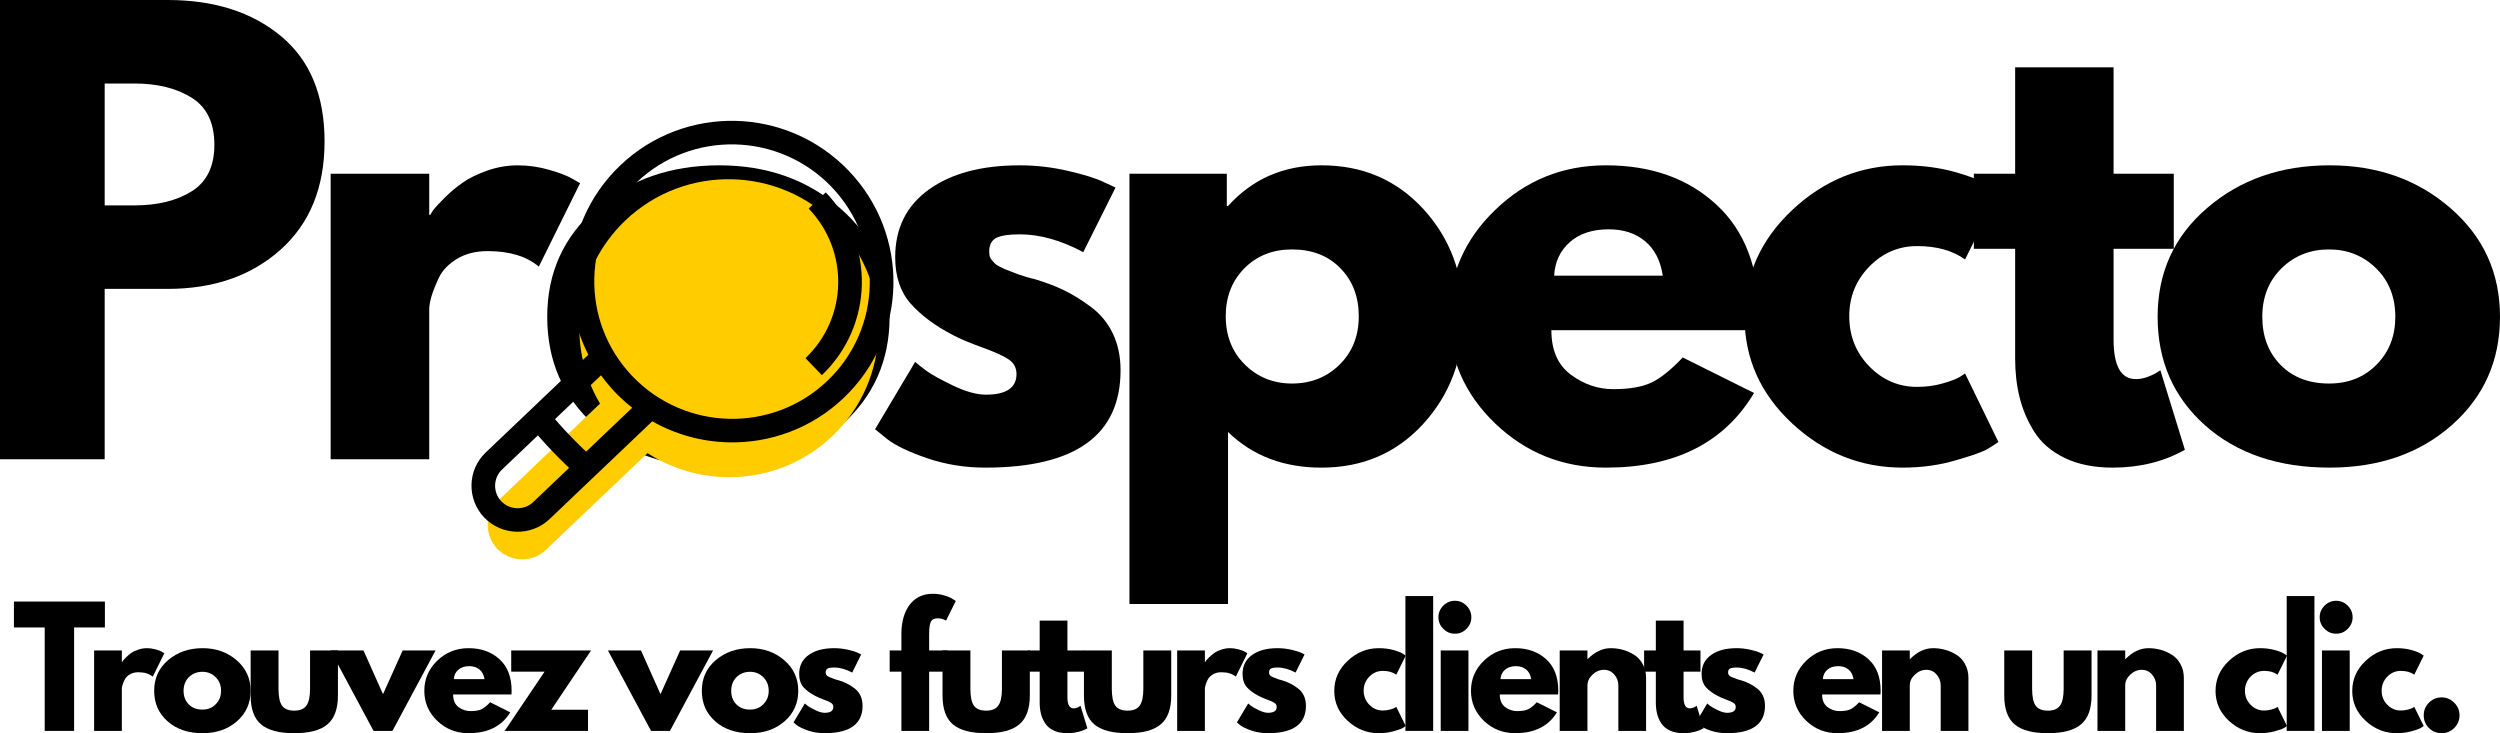
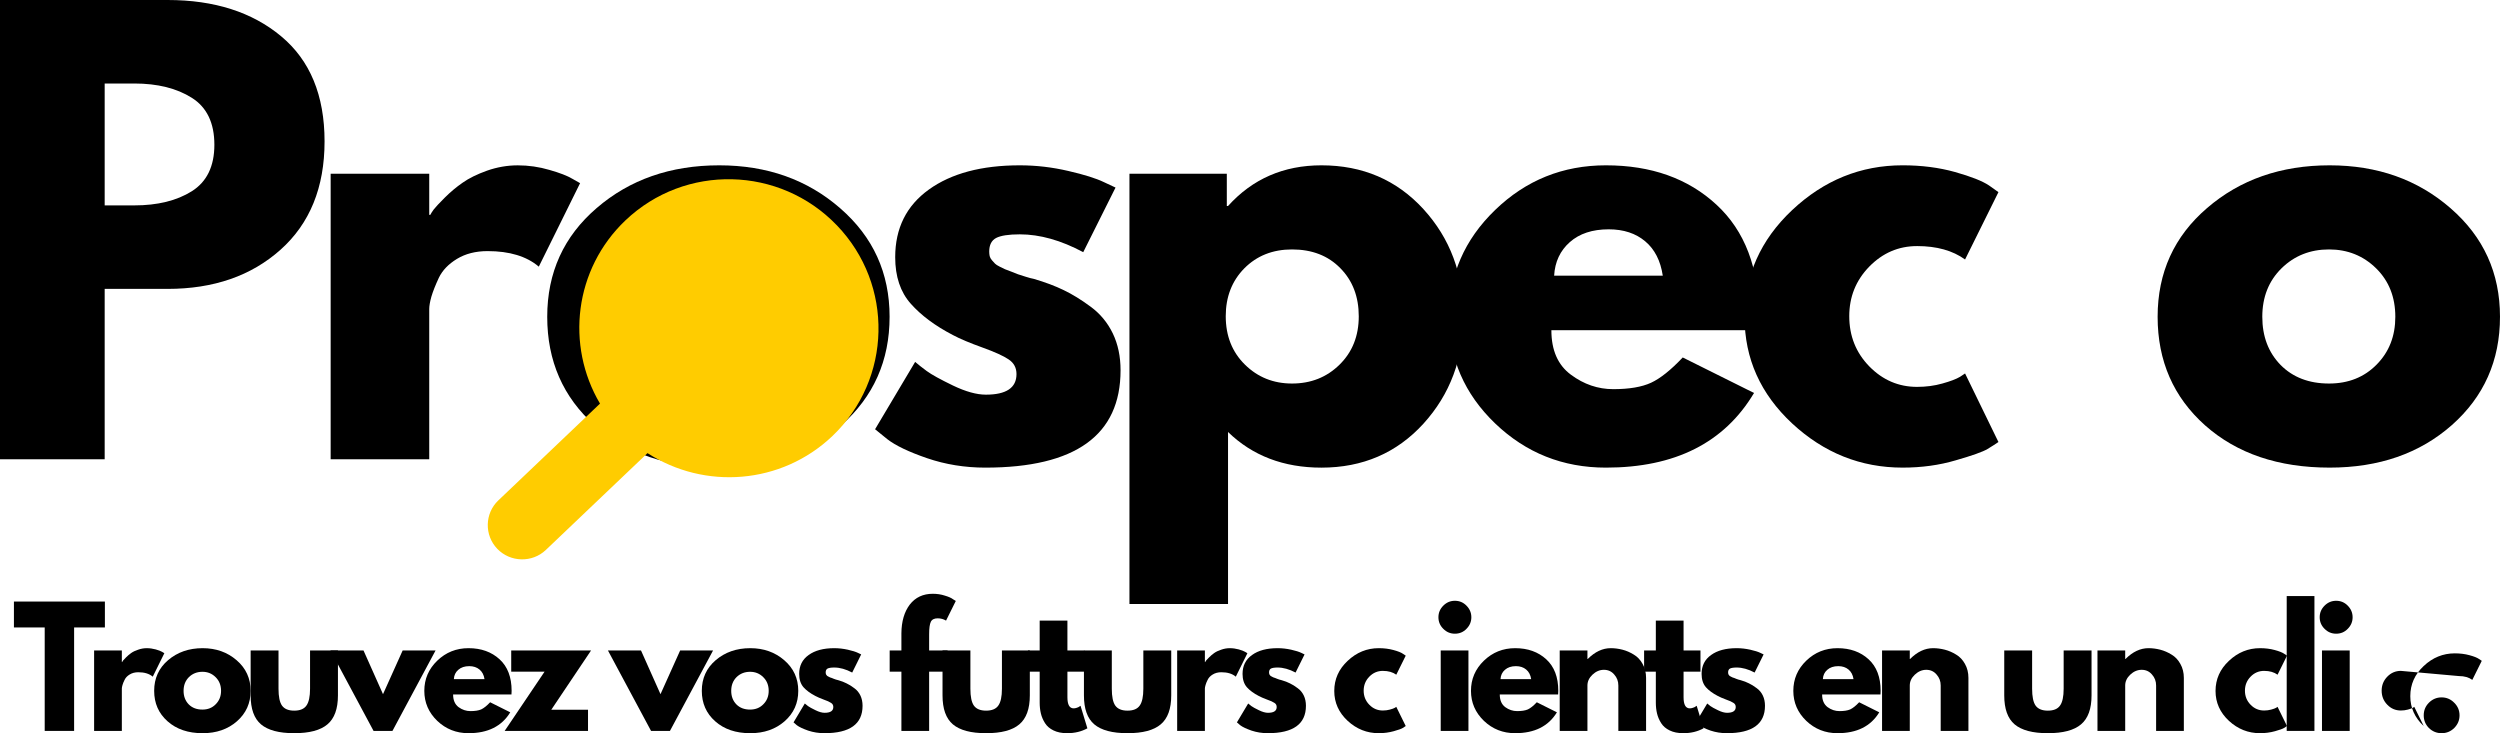
<svg xmlns="http://www.w3.org/2000/svg" xmlns:ns1="http://www.inkscape.org/namespaces/inkscape" xmlns:ns2="http://sodipodi.sourceforge.net/DTD/sodipodi-0.dtd" ns1:version="1.0 (4035a4fb49, 2020-05-01)" ns2:docname="Prospecto - B2B Extractor LOGO FULL.svg" id="svg331" version="1.2" preserveAspectRatio="xMidYMid meet" height="100.248" viewBox="0 0 256.362 75.186" zoomAndPan="magnify" width="341.816">
  <ns2:namedview ns1:current-layer="svg331" ns1:window-maximized="1" ns1:window-y="-8" ns1:window-x="-8" ns1:cy="60.392247" ns1:cx="157.65746" ns1:zoom="1.684" fit-margin-bottom="0" fit-margin-right="0" fit-margin-left="0" fit-margin-top="0" showgrid="false" id="namedview333" ns1:window-height="1009" ns1:window-width="1920" ns1:pageshadow="2" ns1:pageopacity="0" guidetolerance="10" gridtolerance="10" objecttolerance="10" borderopacity="1" bordercolor="#666666" pagecolor="#ffffff" />
  <defs id="defs26">
    <clipPath id="87709cb884">
      <path id="path2" d="m 119,160 h 41 v 40 h -41 z m 0,0" />
    </clipPath>
    <clipPath id="9d94e6c2ed">
      <path id="path5" d="m 127.328,149.605 38.687,9.133 -11.543,48.906 -38.688,-9.133 z m 0,0" />
    </clipPath>
    <clipPath id="300f7d6132">
      <path id="path8" d="m 127.328,149.605 38.687,9.133 -11.543,48.906 -38.688,-9.133 z m 0,0" />
    </clipPath>
    <clipPath id="c7704fa7a7">
      <path id="path11" d="m 127.328,149.605 38.687,9.133 -11.543,48.906 -38.688,-9.133 z m 0,0" />
    </clipPath>
    <clipPath id="de2e3e83c1">
      <path id="path14" d="m 117,154 h 44 v 43 h -44 z m 0,0" />
    </clipPath>
    <clipPath id="8ec109c6ff">
      <path id="path17" d="m 127.328,149.605 38.687,9.133 -11.543,48.906 -38.688,-9.133 z m 0,0" />
    </clipPath>
    <clipPath id="6db8264735">
      <path id="path20" d="m 127.328,149.605 38.687,9.133 -11.543,48.906 -38.688,-9.133 z m 0,0" />
    </clipPath>
    <clipPath id="db0d1a81d7">
      <path id="path23" d="m 127.328,149.605 38.687,9.133 -11.543,48.906 -38.688,-9.133 z m 0,0" />
    </clipPath>
  </defs>
  <g transform="translate(-69.257,-142.206)" id="e7835ddc42">
    <g id="g32" style="fill:#000000;fill-opacity:1">
      <g id="g30" transform="translate(65.835,189.3)">
        <path id="path28" d="m 3.422,-47.094 h 17.188 c 4.789,0 8.672,1.242 11.641,3.719 2.969,2.469 4.453,6.062 4.453,10.781 0,4.719 -1.508,8.422 -4.516,11.109 -3,2.68 -6.859,4.016 -11.578,4.016 H 14.156 V 0 H 3.422 Z m 10.734,21.062 h 3.031 c 2.395,0 4.363,-0.484 5.906,-1.453 1.539,-0.969 2.312,-2.555 2.312,-4.766 0,-2.238 -0.773,-3.844 -2.312,-4.812 -1.543,-0.977 -3.512,-1.469 -5.906,-1.469 h -3.031 z m 0,0" style="stroke:none" />
      </g>
    </g>
    <g id="g38" style="fill:#000000;fill-opacity:1">
      <g id="g36" transform="translate(99.742,189.3)">
        <path id="path34" d="M 3.422,0 V -29.281 H 13.531 v 4.219 h 0.109 c 0.07,-0.145 0.191,-0.332 0.359,-0.562 0.176,-0.227 0.551,-0.629 1.125,-1.203 0.57,-0.57 1.18,-1.082 1.828,-1.531 0.645,-0.457 1.477,-0.867 2.5,-1.234 1.031,-0.363 2.082,-0.547 3.156,-0.547 1.102,0 2.188,0.156 3.25,0.469 1.062,0.305 1.844,0.605 2.344,0.906 L 29,-28.312 24.766,-19.75 c -1.25,-1.062 -3,-1.594 -5.25,-1.594 -1.219,0 -2.266,0.266 -3.141,0.797 -0.875,0.531 -1.496,1.18 -1.859,1.938 -0.355,0.762 -0.609,1.406 -0.766,1.938 -0.148,0.531 -0.219,0.953 -0.219,1.266 V 0 Z m 0,0" style="stroke:none" />
      </g>
    </g>
    <g id="g44" style="fill:#000000;fill-opacity:1">
      <g id="g42" transform="translate(124.059,189.3)">
        <path id="path40" d="m 6.188,-3.469 c -3.25,-2.895 -4.875,-6.609 -4.875,-11.141 0,-4.531 1.691,-8.25 5.078,-11.156 3.383,-2.914 7.57,-4.375 12.562,-4.375 4.906,0 9.039,1.469 12.406,4.406 3.375,2.93 5.062,6.637 5.062,11.125 0,4.492 -1.648,8.195 -4.938,11.109 -3.293,2.906 -7.469,4.359 -12.531,4.359 -5.25,0 -9.508,-1.441 -12.766,-4.328 z m 7.828,-16.109 c -1.312,1.293 -1.969,2.949 -1.969,4.969 0,2.012 0.625,3.656 1.875,4.938 1.258,1.273 2.914,1.906 4.969,1.906 1.977,0 3.602,-0.645 4.875,-1.938 1.281,-1.289 1.922,-2.926 1.922,-4.906 0,-2.02 -0.656,-3.676 -1.969,-4.969 -1.312,-1.289 -2.922,-1.938 -4.828,-1.938 -1.938,0 -3.562,0.648 -4.875,1.938 z m 0,0" style="stroke:none" />
      </g>
    </g>
    <g id="g50" style="fill:#000000;fill-opacity:1">
      <g id="g48" transform="translate(157.68,189.3)">
        <path id="path46" d="m 16.156,-30.141 c 1.676,0 3.332,0.195 4.969,0.578 1.633,0.375 2.848,0.758 3.641,1.141 l 1.203,0.562 -3.312,6.625 c -2.281,-1.219 -4.449,-1.828 -6.5,-1.828 -1.148,0 -1.961,0.125 -2.438,0.375 -0.469,0.25 -0.703,0.715 -0.703,1.391 0,0.156 0.016,0.312 0.047,0.469 0.039,0.148 0.117,0.289 0.234,0.422 0.113,0.137 0.219,0.25 0.312,0.344 0.094,0.094 0.254,0.199 0.484,0.312 0.227,0.117 0.41,0.203 0.547,0.266 0.133,0.055 0.352,0.137 0.656,0.25 0.301,0.117 0.523,0.203 0.672,0.266 0.156,0.055 0.414,0.137 0.781,0.25 0.363,0.117 0.641,0.188 0.828,0.219 1.176,0.344 2.203,0.73 3.078,1.156 0.875,0.418 1.797,0.984 2.766,1.703 0.977,0.719 1.734,1.633 2.266,2.734 0.531,1.105 0.797,2.367 0.797,3.781 0,6.656 -4.625,9.984 -13.875,9.984 -2.094,0 -4.086,-0.324 -5.969,-0.969 C 4.766,-0.754 3.406,-1.406 2.562,-2.062 l -1.25,-1.016 4.109,-6.906 c 0.301,0.262 0.695,0.574 1.188,0.938 0.5,0.367 1.395,0.859 2.688,1.484 1.301,0.625 2.426,0.938 3.375,0.938 2.094,0 3.141,-0.703 3.141,-2.109 0,-0.645 -0.266,-1.145 -0.797,-1.5 -0.531,-0.363 -1.438,-0.773 -2.719,-1.234 -1.273,-0.457 -2.273,-0.879 -3,-1.266 C 7.473,-13.68 6.031,-14.754 4.969,-15.953 3.906,-17.148 3.375,-18.738 3.375,-20.719 c 0,-2.969 1.148,-5.281 3.453,-6.938 2.301,-1.656 5.41,-2.484 9.328,-2.484 z m 0,0" style="stroke:none" />
      </g>
    </g>
    <g id="g56" style="fill:#000000;fill-opacity:1">
      <g id="g54" transform="translate(181.654,189.3)">
        <path id="path52" d="m 33.562,-25.656 c 2.738,2.992 4.109,6.656 4.109,11 0,4.336 -1.371,8.008 -4.109,11.016 -2.742,3 -6.227,4.5 -10.453,4.5 -3.875,0 -7.07,-1.219 -9.578,-3.656 V 14.844 H 3.422 v -44.125 h 9.984 v 3.312 h 0.125 c 2.508,-2.781 5.703,-4.172 9.578,-4.172 4.227,0 7.711,1.496 10.453,4.484 z m -8.594,15.953 c 1.312,-1.289 1.969,-2.941 1.969,-4.953 0,-2.02 -0.633,-3.664 -1.891,-4.938 -1.25,-1.281 -2.902,-1.922 -4.953,-1.922 -1.98,0 -3.609,0.648 -4.891,1.938 -1.273,1.293 -1.906,2.93 -1.906,4.906 0,2.023 0.656,3.68 1.969,4.969 1.312,1.293 2.922,1.938 4.828,1.938 1.938,0 3.562,-0.645 4.875,-1.938 z m 0,0" style="stroke:none" />
      </g>
    </g>
    <g id="g62" style="fill:#000000;fill-opacity:1">
      <g id="g60" transform="translate(216.531,189.3)">
        <path id="path58" d="M 33.047,-13.234 H 11.812 c 0,2.055 0.664,3.574 2,4.562 1.332,0.992 2.781,1.484 4.344,1.484 1.633,0 2.926,-0.219 3.875,-0.656 0.945,-0.438 2.031,-1.301 3.25,-2.594 l 7.312,3.641 c -3.043,5.105 -8.105,7.656 -15.188,7.656 -4.418,0 -8.203,-1.508 -11.359,-4.531 -3.156,-3.031 -4.734,-6.676 -4.734,-10.938 0,-4.258 1.578,-7.91 4.734,-10.953 3.156,-3.051 6.941,-4.578 11.359,-4.578 4.645,0 8.422,1.344 11.328,4.031 2.914,2.68 4.375,6.512 4.375,11.5 0,0.688 -0.023,1.148 -0.062,1.375 z m -20.953,-5.594 h 11.141 c -0.23,-1.531 -0.828,-2.703 -1.797,-3.516 -0.969,-0.82 -2.219,-1.234 -3.75,-1.234 -1.668,0 -2.996,0.438 -3.984,1.312 -0.992,0.875 -1.527,2.023 -1.609,3.438 z m 0,0" style="stroke:none" />
      </g>
    </g>
    <g id="g68" style="fill:#000000;fill-opacity:1">
      <g id="g66" transform="translate(246.842,189.3)">
        <path id="path64" d="m 19,-21.859 c -1.898,0 -3.531,0.703 -4.906,2.109 -1.367,1.406 -2.047,3.102 -2.047,5.078 0,2.023 0.68,3.734 2.047,5.141 1.375,1.406 3.008,2.109 4.906,2.109 0.914,0 1.781,-0.113 2.594,-0.344 0.82,-0.227 1.426,-0.457 1.812,-0.688 l 0.516,-0.344 3.422,7.031 c -0.273,0.188 -0.648,0.43 -1.125,0.719 -0.469,0.281 -1.555,0.668 -3.25,1.156 -1.688,0.5 -3.508,0.75 -5.453,0.75 -4.293,0 -8.07,-1.508 -11.328,-4.531 -3.25,-3.031 -4.875,-6.66 -4.875,-10.891 0,-4.258 1.625,-7.922 4.875,-10.984 3.258,-3.062 7.035,-4.594 11.328,-4.594 1.945,0 3.738,0.23 5.375,0.688 1.633,0.461 2.797,0.918 3.484,1.375 l 0.969,0.688 -3.422,6.906 c -1.262,-0.914 -2.902,-1.375 -4.922,-1.375 z m 0,0" style="stroke:none" />
      </g>
    </g>
    <g id="g74" style="fill:#000000;fill-opacity:1">
      <g id="g72" transform="translate(270.759,189.3)">
-         <path id="path70" d="M 5.141,-29.281 V -40.188 h 10.094 v 10.906 h 6.172 v 7.703 h -6.172 v 9.312 c 0,2.699 0.758,4.047 2.281,4.047 0.383,0 0.785,-0.07 1.203,-0.219 0.414,-0.156 0.738,-0.312 0.969,-0.469 l 0.344,-0.219 2.516,8.156 C 20.379,0.25 17.906,0.859 15.125,0.859 c -1.906,0 -3.547,-0.336 -4.922,-1 -1.367,-0.664 -2.402,-1.562 -3.109,-2.688 -0.699,-1.125 -1.199,-2.301 -1.5,-3.531 -0.305,-1.238 -0.453,-2.562 -0.453,-3.969 v -11.25 H 0.906 v -7.703 z m 0,0" style="stroke:none" />
-       </g>
+         </g>
    </g>
    <g id="g80" style="fill:#000000;fill-opacity:1">
      <g id="g78" transform="translate(289.197,189.3)">
        <path id="path76" d="m 6.188,-3.469 c -3.25,-2.895 -4.875,-6.609 -4.875,-11.141 0,-4.531 1.691,-8.25 5.078,-11.156 3.383,-2.914 7.57,-4.375 12.562,-4.375 4.906,0 9.039,1.469 12.406,4.406 3.375,2.93 5.062,6.637 5.062,11.125 0,4.492 -1.648,8.195 -4.938,11.109 -3.293,2.906 -7.469,4.359 -12.531,4.359 -5.25,0 -9.508,-1.441 -12.766,-4.328 z m 7.828,-16.109 c -1.312,1.293 -1.969,2.949 -1.969,4.969 0,2.012 0.625,3.656 1.875,4.938 1.258,1.273 2.914,1.906 4.969,1.906 1.977,0 3.602,-0.645 4.875,-1.938 1.281,-1.289 1.922,-2.926 1.922,-4.906 0,-2.02 -0.656,-3.676 -1.969,-4.969 -1.312,-1.289 -2.922,-1.938 -4.828,-1.938 -1.938,0 -3.562,0.648 -4.875,1.938 z m 0,0" style="stroke:none" />
      </g>
    </g>
    <g id="g90" clip-path="url(#87709cb884)" clip-rule="nonzero">
      <g id="g88" clip-path="url(#9d94e6c2ed)" clip-rule="nonzero">
        <g id="g86" clip-path="url(#300f7d6132)" clip-rule="nonzero">
          <g id="g84" clip-path="url(#c7704fa7a7)" clip-rule="nonzero">
            <path id="path82" d="m 155.078,165.316 c 5.863,6.102 5.656,15.773 -0.461,21.602 -5.242,4.992 -13.125,5.539 -18.961,1.754 l -5.809,5.531 -4.617,4.398 c -1.398,1.332 -3.641,1.277 -4.98,-0.117 -1.34,-1.395 -1.293,-3.629 0.105,-4.961 l 4.617,-4.395 5.812,-5.535 c -3.539,-5.977 -2.637,-13.793 2.605,-18.785 6.117,-5.824 15.828,-5.598 21.688,0.508 z M 120.25,198.484 Z m 0,0" style="fill:#ffcc00;fill-opacity:1;fill-rule:evenodd;stroke:none" />
          </g>
        </g>
      </g>
    </g>
    <g id="g100" clip-path="url(#de2e3e83c1)" clip-rule="nonzero">
      <g id="g98" clip-path="url(#8ec109c6ff)" clip-rule="nonzero">
        <g id="g96" clip-path="url(#6db8264735)" clip-rule="nonzero">
          <g id="g94" clip-path="url(#db0d1a81d7)" clip-rule="nonzero">
-             <path id="path92" d="m 153.934,161.93 c 2.547,2.648 3.773,6.07 3.699,9.465 -0.07,3.391 -1.445,6.754 -4.098,9.281 l -1.68,-1.746 c 2.172,-2.066 3.293,-4.816 3.355,-7.594 0.059,-2.773 -0.945,-5.574 -3.027,-7.742 z m 2.34,-2.227 c 3.164,3.293 4.688,7.547 4.598,11.766 -0.09,4.219 -1.797,8.398 -5.098,11.543 -3.301,3.141 -7.57,4.652 -11.805,4.555 -2.711,-0.062 -5.406,-0.785 -7.824,-2.16 l -4.969,4.73 -0.949,0.902 -4.617,4.398 c -0.941,0.895 -2.164,1.324 -3.375,1.297 -1.215,-0.027 -2.418,-0.516 -3.32,-1.453 -0.898,-0.941 -1.336,-2.16 -1.309,-3.367 0.023,-1.207 0.512,-2.406 1.453,-3.301 l 4.617,-4.395 0.949,-0.906 4.965,-4.73 c -1.27,-2.469 -1.875,-5.184 -1.816,-7.883 0.09,-4.219 1.797,-8.398 5.098,-11.543 3.301,-3.141 7.57,-4.652 11.805,-4.555 4.234,0.098 8.434,1.809 11.598,5.102 z m -22.188,24.316 c -0.461,-0.363 -0.906,-0.754 -1.336,-1.172 l -0.023,-0.019 c -0.027,-0.031 -0.055,-0.059 -0.082,-0.086 -0.039,-0.039 -0.078,-0.078 -0.117,-0.117 l -0.012,-0.012 c -0.051,-0.051 -0.098,-0.098 -0.145,-0.148 -0.047,-0.047 -0.094,-0.098 -0.141,-0.148 l -0.012,-0.012 c -0.039,-0.043 -0.078,-0.082 -0.113,-0.125 -0.027,-0.027 -0.055,-0.055 -0.078,-0.086 h -0.004 l -0.019,-0.023 c -0.402,-0.445 -0.773,-0.906 -1.117,-1.379 l -4.719,4.496 c 0.129,0.152 0.258,0.301 0.387,0.445 0.336,0.379 0.723,0.801 1.168,1.262 0.441,0.461 0.848,0.867 1.211,1.219 0.141,0.133 0.281,0.266 0.43,0.402 z m 24.359,-12.605 c 0.078,-3.602 -1.223,-7.234 -3.922,-10.047 -2.699,-2.809 -6.285,-4.266 -9.898,-4.352 -3.617,-0.082 -7.262,1.207 -10.078,3.887 -2.816,2.684 -4.273,6.254 -4.348,9.852 -0.078,3.602 1.223,7.234 3.922,10.047 2.699,2.809 6.285,4.266 9.898,4.352 3.617,0.082 7.262,-1.207 10.078,-3.891 2.816,-2.68 4.273,-6.25 4.348,-9.848 z m -34.512,22.277 3.684,-3.508 c -0.121,-0.113 -0.238,-0.227 -0.359,-0.344 -0.477,-0.457 -0.906,-0.883 -1.285,-1.281 -0.379,-0.395 -0.789,-0.84 -1.227,-1.332 -0.113,-0.129 -0.223,-0.254 -0.328,-0.375 l -3.684,3.508 c -0.457,0.438 -0.691,1.02 -0.707,1.613 -0.012,0.59 0.199,1.184 0.637,1.641 0.441,0.457 1.027,0.695 1.621,0.707 0.594,0.016 1.191,-0.195 1.648,-0.629 z m 0,0" style="fill:#000000;fill-opacity:1;fill-rule:nonzero;stroke:none" />
-           </g>
+             </g>
        </g>
      </g>
    </g>
    <g id="g106" style="fill:#000000;fill-opacity:1">
      <g id="g104" transform="translate(70.56,217.157)">
        <path id="path102" d="m 0.125,-10.609 v -2.656 h 9.328 v 2.656 H 6.297 V 0 H 3.281 v -10.609 z m 0,0" style="stroke:none" />
      </g>
    </g>
    <g id="g112" style="fill:#000000;fill-opacity:1">
      <g id="g110" transform="translate(77.939,217.157)">
        <path id="path108" d="M 0.969,0 V -8.25 H 3.812 v 1.188 h 0.031 c 0.02,-0.039 0.051,-0.094 0.094,-0.156 0.051,-0.062 0.156,-0.172 0.312,-0.328 0.164,-0.164 0.336,-0.312 0.516,-0.438 0.188,-0.133 0.426,-0.25 0.719,-0.344 0.289,-0.102 0.582,-0.156 0.875,-0.156 0.312,0 0.617,0.043 0.922,0.125 0.301,0.086 0.52,0.168 0.656,0.25 l 0.234,0.141 -1.188,2.406 C 6.629,-5.863 6.133,-6.016 5.5,-6.016 5.156,-6.016 4.859,-5.938 4.609,-5.781 4.367,-5.633 4.195,-5.453 4.094,-5.234 3.988,-5.023 3.914,-4.844 3.875,-4.688 3.832,-4.539 3.812,-4.426 3.812,-4.344 V 0 Z m 0,0" style="stroke:none" />
      </g>
    </g>
    <g id="g118" style="fill:#000000;fill-opacity:1">
      <g id="g116" transform="translate(84.691,217.157)">
        <path id="path114" d="m 1.75,-0.984 c -0.918,-0.812 -1.375,-1.852 -1.375,-3.125 0,-1.281 0.473,-2.328 1.422,-3.141 0.957,-0.82 2.141,-1.234 3.547,-1.234 1.375,0 2.535,0.414 3.484,1.234 0.957,0.824 1.438,1.871 1.438,3.141 0,1.262 -0.469,2.305 -1.406,3.125 -0.93,0.812 -2.102,1.219 -3.516,1.219 -1.48,0 -2.68,-0.406 -3.594,-1.219 z m 2.188,-4.531 c -0.367,0.367 -0.547,0.836 -0.547,1.406 0,0.562 0.176,1.027 0.531,1.391 0.352,0.355 0.82,0.531 1.406,0.531 0.551,0 1.004,-0.18 1.359,-0.547 0.363,-0.363 0.547,-0.82 0.547,-1.375 0,-0.57 -0.188,-1.039 -0.562,-1.406 C 6.305,-5.879 5.859,-6.062 5.328,-6.062 4.773,-6.062 4.312,-5.879 3.938,-5.516 Z m 0,0" style="stroke:none" />
      </g>
    </g>
    <g id="g124" style="fill:#000000;fill-opacity:1">
      <g id="g122" transform="translate(94.161,217.157)">
        <path id="path120" d="m 3.656,-8.25 v 3.922 c 0,0.812 0.117,1.391 0.359,1.734 0.25,0.344 0.664,0.516 1.25,0.516 0.594,0 1.008,-0.172 1.25,-0.516 0.25,-0.344 0.375,-0.922 0.375,-1.734 V -8.25 H 9.75 v 4.609 c 0,1.375 -0.359,2.367 -1.078,2.969 -0.711,0.605 -1.844,0.906 -3.406,0.906 -1.555,0 -2.688,-0.301 -3.406,-0.906 -0.711,-0.602 -1.062,-1.594 -1.062,-2.969 V -8.25 Z m 0,0" style="stroke:none" />
      </g>
    </g>
    <g id="g130" style="fill:#000000;fill-opacity:1">
      <g id="g128" transform="translate(103.47,217.157)">
        <path id="path126" d="m 3.062,-8.25 2,4.484 L 7.078,-8.25 h 3.375 L 6.031,0 h -1.938 l -4.422,-8.25 z m 0,0" style="stroke:none" />
      </g>
    </g>
    <g id="g136" style="fill:#000000;fill-opacity:1">
      <g id="g134" transform="translate(112.393,217.157)">
        <path id="path132" d="M 9.312,-3.734 H 3.328 c 0,0.586 0.188,1.016 0.562,1.297 0.375,0.273 0.781,0.406 1.219,0.406 0.457,0 0.82,-0.055 1.094,-0.172 C 6.473,-2.328 6.781,-2.57 7.125,-2.938 l 2.062,1.031 C 8.32,-0.477 6.895,0.234 4.906,0.234 3.656,0.234 2.586,-0.188 1.703,-1.031 0.816,-1.883 0.375,-2.91 0.375,-4.109 c 0,-1.207 0.441,-2.238 1.328,-3.094 0.883,-0.852 1.953,-1.281 3.203,-1.281 1.301,0 2.363,0.383 3.188,1.141 0.82,0.75 1.234,1.828 1.234,3.234 0,0.188 -0.008,0.312 -0.016,0.375 z M 3.406,-5.312 H 6.547 C 6.484,-5.738 6.312,-6.066 6.031,-6.297 5.758,-6.523 5.41,-6.641 4.984,-6.641 c -0.469,0 -0.844,0.125 -1.125,0.375 -0.281,0.242 -0.434,0.559 -0.453,0.953 z m 0,0" style="stroke:none" />
      </g>
    </g>
    <g id="g142" style="fill:#000000;fill-opacity:1">
      <g id="g140" transform="translate(120.93,217.157)">
        <path id="path138" d="M 8.938,-8.25 4.859,-2.172 H 8.625 V 0 H 0.078 l 4.094,-6.078 H 0.75 V -8.25 Z m 0,0" style="stroke:none" />
      </g>
    </g>
    <g id="g148" style="fill:#000000;fill-opacity:1">
      <g id="g146" transform="translate(128.792,217.157)">
        <path id="path144" d="" style="stroke:none" />
      </g>
    </g>
    <g id="g154" style="fill:#000000;fill-opacity:1">
      <g id="g152" transform="translate(131.926,217.157)">
        <path id="path150" d="m 3.062,-8.25 2,4.484 L 7.078,-8.25 h 3.375 L 6.031,0 h -1.938 l -4.422,-8.25 z m 0,0" style="stroke:none" />
      </g>
    </g>
    <g id="g160" style="fill:#000000;fill-opacity:1">
      <g id="g158" transform="translate(140.849,217.157)">
        <path id="path156" d="m 1.75,-0.984 c -0.918,-0.812 -1.375,-1.852 -1.375,-3.125 0,-1.281 0.473,-2.328 1.422,-3.141 0.957,-0.82 2.141,-1.234 3.547,-1.234 1.375,0 2.535,0.414 3.484,1.234 0.957,0.824 1.438,1.871 1.438,3.141 0,1.262 -0.469,2.305 -1.406,3.125 -0.93,0.812 -2.102,1.219 -3.516,1.219 -1.48,0 -2.68,-0.406 -3.594,-1.219 z m 2.188,-4.531 c -0.367,0.367 -0.547,0.836 -0.547,1.406 0,0.562 0.176,1.027 0.531,1.391 0.352,0.355 0.82,0.531 1.406,0.531 0.551,0 1.004,-0.18 1.359,-0.547 0.363,-0.363 0.547,-0.82 0.547,-1.375 0,-0.57 -0.188,-1.039 -0.562,-1.406 C 6.305,-5.879 5.859,-6.062 5.328,-6.062 4.773,-6.062 4.312,-5.879 3.938,-5.516 Z m 0,0" style="stroke:none" />
      </g>
    </g>
    <g id="g166" style="fill:#000000;fill-opacity:1">
      <g id="g164" transform="translate(150.255,217.157)">
        <path id="path162" d="m 4.547,-8.484 c 0.469,0 0.93,0.055 1.391,0.156 C 6.406,-8.223 6.754,-8.113 6.984,-8 L 7.312,-7.844 6.391,-5.984 C 5.742,-6.328 5.129,-6.5 4.547,-6.5 c -0.324,0 -0.555,0.039 -0.688,0.109 -0.125,0.074 -0.188,0.203 -0.188,0.391 0,0.043 0.004,0.09 0.016,0.141 0.008,0.043 0.031,0.086 0.062,0.125 0.031,0.031 0.055,0.062 0.078,0.094 0.031,0.023 0.078,0.047 0.141,0.078 0.062,0.031 0.113,0.059 0.156,0.078 0.039,0.012 0.102,0.031 0.188,0.062 0.082,0.031 0.145,0.059 0.188,0.078 0.039,0.012 0.113,0.039 0.219,0.078 0.102,0.031 0.18,0.055 0.234,0.062 C 5.285,-5.109 5.57,-5 5.812,-4.875 c 0.25,0.117 0.508,0.277 0.781,0.484 0.281,0.199 0.492,0.453 0.641,0.766 0.145,0.305 0.219,0.652 0.219,1.047 0,1.875 -1.305,2.812 -3.906,2.812 C 2.961,0.234 2.406,0.145 1.875,-0.031 1.344,-0.219 0.957,-0.398 0.719,-0.578 L 0.375,-0.875 1.531,-2.812 c 0.082,0.074 0.191,0.164 0.328,0.266 0.145,0.105 0.398,0.246 0.766,0.422 0.363,0.18 0.676,0.266 0.938,0.266 0.594,0 0.891,-0.195 0.891,-0.594 C 4.453,-2.641 4.375,-2.781 4.219,-2.875 4.07,-2.977 3.816,-3.094 3.453,-3.219 3.098,-3.352 2.82,-3.473 2.625,-3.578 2.102,-3.848 1.691,-4.148 1.391,-4.484 c -0.293,-0.344 -0.438,-0.797 -0.438,-1.359 0,-0.832 0.32,-1.477 0.969,-1.938 0.645,-0.469 1.52,-0.703 2.625,-0.703 z m 0,0" style="stroke:none" />
      </g>
    </g>
    <g id="g172" style="fill:#000000;fill-opacity:1">
      <g id="g170" transform="translate(157.007,217.157)">
-         <path id="path168" d="" style="stroke:none" />
-       </g>
+         </g>
    </g>
    <g id="g178" style="fill:#000000;fill-opacity:1">
      <g id="g176" transform="translate(160.238,217.157)">
        <path id="path174" d="M 1.453,-8.25 V -10 C 1.461,-11.227 1.75,-12.211 2.312,-12.953 2.883,-13.691 3.672,-14.062 4.672,-14.062 c 0.438,0 0.848,0.062 1.234,0.188 0.395,0.117 0.676,0.242 0.844,0.375 l 0.281,0.172 -1,2.016 c -0.262,-0.156 -0.547,-0.234 -0.859,-0.234 -0.355,0 -0.59,0.121 -0.703,0.359 -0.117,0.242 -0.172,0.664 -0.172,1.266 V -8.25 H 6.188 v 2.172 H 4.297 V 0 H 1.453 V -6.078 H 0.25 V -8.25 Z m 0,0" style="stroke:none" />
      </g>
    </g>
    <g id="g184" style="fill:#000000;fill-opacity:1">
      <g id="g182" transform="translate(165.11,217.157)">
        <path id="path180" d="m 3.656,-8.25 v 3.922 c 0,0.812 0.117,1.391 0.359,1.734 0.25,0.344 0.664,0.516 1.25,0.516 0.594,0 1.008,-0.172 1.25,-0.516 0.25,-0.344 0.375,-0.922 0.375,-1.734 V -8.25 H 9.75 v 4.609 c 0,1.375 -0.359,2.367 -1.078,2.969 -0.711,0.605 -1.844,0.906 -3.406,0.906 -1.555,0 -2.688,-0.301 -3.406,-0.906 -0.711,-0.602 -1.062,-1.594 -1.062,-2.969 V -8.25 Z m 0,0" style="stroke:none" />
      </g>
    </g>
    <g id="g190" style="fill:#000000;fill-opacity:1">
      <g id="g188" transform="translate(174.418,217.157)">
        <path id="path186" d="m 1.453,-8.25 v -3.062 h 2.844 V -8.25 H 6.031 v 2.172 H 4.297 v 2.625 c 0,0.762 0.211,1.141 0.641,1.141 0.102,0 0.211,-0.02 0.328,-0.062 0.125,-0.039 0.219,-0.086 0.281,-0.141 l 0.094,-0.062 0.703,2.312 c -0.605,0.332 -1.297,0.5 -2.078,0.5 -0.543,0 -1.008,-0.094 -1.391,-0.281 -0.387,-0.188 -0.68,-0.438 -0.875,-0.75 -0.199,-0.312 -0.34,-0.641 -0.422,-0.984 -0.086,-0.352 -0.125,-0.727 -0.125,-1.125 V -6.078 H 0.25 V -8.25 Z m 0,0" style="stroke:none" />
      </g>
    </g>
    <g id="g196" style="fill:#000000;fill-opacity:1">
      <g id="g194" transform="translate(179.611,217.157)">
        <path id="path192" d="m 3.656,-8.25 v 3.922 c 0,0.812 0.117,1.391 0.359,1.734 0.25,0.344 0.664,0.516 1.25,0.516 0.594,0 1.008,-0.172 1.25,-0.516 0.25,-0.344 0.375,-0.922 0.375,-1.734 V -8.25 H 9.75 v 4.609 c 0,1.375 -0.359,2.367 -1.078,2.969 -0.711,0.605 -1.844,0.906 -3.406,0.906 -1.555,0 -2.688,-0.301 -3.406,-0.906 -0.711,-0.602 -1.062,-1.594 -1.062,-2.969 V -8.25 Z m 0,0" style="stroke:none" />
      </g>
    </g>
    <g id="g202" style="fill:#000000;fill-opacity:1">
      <g id="g200" transform="translate(189,217.157)">
        <path id="path198" d="M 0.969,0 V -8.25 H 3.812 v 1.188 h 0.031 c 0.02,-0.039 0.051,-0.094 0.094,-0.156 0.051,-0.062 0.156,-0.172 0.312,-0.328 0.164,-0.164 0.336,-0.312 0.516,-0.438 0.188,-0.133 0.426,-0.25 0.719,-0.344 0.289,-0.102 0.582,-0.156 0.875,-0.156 0.312,0 0.617,0.043 0.922,0.125 0.301,0.086 0.52,0.168 0.656,0.25 l 0.234,0.141 -1.188,2.406 C 6.629,-5.863 6.133,-6.016 5.5,-6.016 5.156,-6.016 4.859,-5.938 4.609,-5.781 4.367,-5.633 4.195,-5.453 4.094,-5.234 3.988,-5.023 3.914,-4.844 3.875,-4.688 3.832,-4.539 3.812,-4.426 3.812,-4.344 V 0 Z m 0,0" style="stroke:none" />
      </g>
    </g>
    <g id="g208" style="fill:#000000;fill-opacity:1">
      <g id="g206" transform="translate(195.721,217.157)">
        <path id="path204" d="m 4.547,-8.484 c 0.469,0 0.93,0.055 1.391,0.156 C 6.406,-8.223 6.754,-8.113 6.984,-8 L 7.312,-7.844 6.391,-5.984 C 5.742,-6.328 5.129,-6.5 4.547,-6.5 c -0.324,0 -0.555,0.039 -0.688,0.109 -0.125,0.074 -0.188,0.203 -0.188,0.391 0,0.043 0.004,0.09 0.016,0.141 0.008,0.043 0.031,0.086 0.062,0.125 0.031,0.031 0.055,0.062 0.078,0.094 0.031,0.023 0.078,0.047 0.141,0.078 0.062,0.031 0.113,0.059 0.156,0.078 0.039,0.012 0.102,0.031 0.188,0.062 0.082,0.031 0.145,0.059 0.188,0.078 0.039,0.012 0.113,0.039 0.219,0.078 0.102,0.031 0.18,0.055 0.234,0.062 C 5.285,-5.109 5.57,-5 5.812,-4.875 c 0.25,0.117 0.508,0.277 0.781,0.484 0.281,0.199 0.492,0.453 0.641,0.766 0.145,0.305 0.219,0.652 0.219,1.047 0,1.875 -1.305,2.812 -3.906,2.812 C 2.961,0.234 2.406,0.145 1.875,-0.031 1.344,-0.219 0.957,-0.398 0.719,-0.578 L 0.375,-0.875 1.531,-2.812 c 0.082,0.074 0.191,0.164 0.328,0.266 0.145,0.105 0.398,0.246 0.766,0.422 0.363,0.18 0.676,0.266 0.938,0.266 0.594,0 0.891,-0.195 0.891,-0.594 C 4.453,-2.641 4.375,-2.781 4.219,-2.875 4.07,-2.977 3.816,-3.094 3.453,-3.219 3.098,-3.352 2.82,-3.473 2.625,-3.578 2.102,-3.848 1.691,-4.148 1.391,-4.484 c -0.293,-0.344 -0.438,-0.797 -0.438,-1.359 0,-0.832 0.32,-1.477 0.969,-1.938 0.645,-0.469 1.52,-0.703 2.625,-0.703 z m 0,0" style="stroke:none" />
      </g>
    </g>
    <g id="g214" style="fill:#000000;fill-opacity:1">
      <g id="g212" transform="translate(202.473,217.157)">
        <path id="path210" d="" style="stroke:none" />
      </g>
    </g>
    <g id="g220" style="fill:#000000;fill-opacity:1">
      <g id="g218" transform="translate(205.704,217.157)">
        <path id="path216" d="m 5.359,-6.156 c -0.543,0 -1.008,0.199 -1.391,0.594 -0.387,0.398 -0.578,0.875 -0.578,1.438 0,0.562 0.191,1.043 0.578,1.438 0.383,0.398 0.848,0.594 1.391,0.594 0.25,0 0.488,-0.031 0.719,-0.094 C 6.316,-2.25 6.488,-2.312 6.594,-2.375 L 6.734,-2.469 7.703,-0.5 C 7.629,-0.445 7.523,-0.379 7.391,-0.297 7.254,-0.211 6.945,-0.102 6.469,0.031 5.988,0.164 5.477,0.234 4.938,0.234 3.727,0.234 2.664,-0.188 1.75,-1.031 c -0.918,-0.852 -1.375,-1.875 -1.375,-3.062 0,-1.207 0.457,-2.238 1.375,-3.094 0.914,-0.863 1.977,-1.297 3.188,-1.297 0.539,0 1.039,0.062 1.5,0.188 0.469,0.125 0.797,0.258 0.984,0.391 l 0.281,0.188 -0.969,1.953 c -0.355,-0.258 -0.812,-0.391 -1.375,-0.391 z m 0,0" style="stroke:none" />
      </g>
    </g>
    <g id="g226" style="fill:#000000;fill-opacity:1">
      <g id="g224" transform="translate(212.408,217.157)">
-         <path id="path222" d="M 0.969,0 V -13.828 H 3.812 V 0 Z m 0,0" style="stroke:none" />
-       </g>
+         </g>
    </g>
    <g id="g232" style="fill:#000000;fill-opacity:1">
      <g id="g230" transform="translate(216.026,217.157)">
        <path id="path228" d="m 1.234,-12.844 c 0.332,-0.332 0.727,-0.5 1.188,-0.5 0.469,0 0.863,0.168 1.188,0.5 0.332,0.336 0.5,0.73 0.5,1.188 0,0.461 -0.168,0.855 -0.5,1.188 -0.324,0.336 -0.719,0.5 -1.188,0.5 -0.461,0 -0.855,-0.164 -1.188,-0.5 -0.336,-0.332 -0.5,-0.727 -0.5,-1.188 0,-0.457 0.164,-0.852 0.5,-1.188 z M 0.969,-8.25 V 0 H 3.812 v -8.25 z m 0,0" style="stroke:none" />
      </g>
    </g>
    <g id="g238" style="fill:#000000;fill-opacity:1">
      <g id="g236" transform="translate(219.723,217.157)">
        <path id="path234" d="M 9.312,-3.734 H 3.328 c 0,0.586 0.188,1.016 0.562,1.297 0.375,0.273 0.781,0.406 1.219,0.406 0.457,0 0.82,-0.055 1.094,-0.172 C 6.473,-2.328 6.781,-2.57 7.125,-2.938 l 2.062,1.031 C 8.32,-0.477 6.895,0.234 4.906,0.234 3.656,0.234 2.586,-0.188 1.703,-1.031 0.816,-1.883 0.375,-2.91 0.375,-4.109 c 0,-1.207 0.441,-2.238 1.328,-3.094 0.883,-0.852 1.953,-1.281 3.203,-1.281 1.301,0 2.363,0.383 3.188,1.141 0.82,0.75 1.234,1.828 1.234,3.234 0,0.188 -0.008,0.312 -0.016,0.375 z M 3.406,-5.312 H 6.547 C 6.484,-5.738 6.312,-6.066 6.031,-6.297 5.758,-6.523 5.41,-6.641 4.984,-6.641 c -0.469,0 -0.844,0.125 -1.125,0.375 -0.281,0.242 -0.434,0.559 -0.453,0.953 z m 0,0" style="stroke:none" />
      </g>
    </g>
    <g id="g244" style="fill:#000000;fill-opacity:1">
      <g id="g242" transform="translate(228.228,217.157)">
        <path id="path240" d="M 0.969,0 V -8.25 H 3.812 v 0.875 h 0.031 c 0.738,-0.738 1.523,-1.109 2.359,-1.109 0.406,0 0.805,0.055 1.203,0.156 0.406,0.105 0.789,0.273 1.156,0.5 0.375,0.219 0.676,0.539 0.906,0.953 0.238,0.418 0.359,0.898 0.359,1.438 V 0 h -2.844 v -4.656 c 0,-0.438 -0.141,-0.812 -0.422,-1.125 C 6.289,-6.102 5.938,-6.266 5.5,-6.266 c -0.43,0 -0.82,0.168 -1.172,0.5 C 3.984,-5.441 3.812,-5.07 3.812,-4.656 V 0 Z m 0,0" style="stroke:none" />
      </g>
    </g>
    <g id="g250" style="fill:#000000;fill-opacity:1">
      <g id="g248" transform="translate(237.601,217.157)">
        <path id="path246" d="m 1.453,-8.25 v -3.062 h 2.844 V -8.25 H 6.031 v 2.172 H 4.297 v 2.625 c 0,0.762 0.211,1.141 0.641,1.141 0.102,0 0.211,-0.02 0.328,-0.062 0.125,-0.039 0.219,-0.086 0.281,-0.141 l 0.094,-0.062 0.703,2.312 c -0.605,0.332 -1.297,0.5 -2.078,0.5 -0.543,0 -1.008,-0.094 -1.391,-0.281 -0.387,-0.188 -0.68,-0.438 -0.875,-0.75 -0.199,-0.312 -0.34,-0.641 -0.422,-0.984 -0.086,-0.352 -0.125,-0.727 -0.125,-1.125 V -6.078 H 0.25 V -8.25 Z m 0,0" style="stroke:none" />
      </g>
    </g>
    <g id="g256" style="fill:#000000;fill-opacity:1">
      <g id="g254" transform="translate(242.794,217.157)">
        <path id="path252" d="m 4.547,-8.484 c 0.469,0 0.93,0.055 1.391,0.156 C 6.406,-8.223 6.754,-8.113 6.984,-8 L 7.312,-7.844 6.391,-5.984 C 5.742,-6.328 5.129,-6.5 4.547,-6.5 c -0.324,0 -0.555,0.039 -0.688,0.109 -0.125,0.074 -0.188,0.203 -0.188,0.391 0,0.043 0.004,0.09 0.016,0.141 0.008,0.043 0.031,0.086 0.062,0.125 0.031,0.031 0.055,0.062 0.078,0.094 0.031,0.023 0.078,0.047 0.141,0.078 0.062,0.031 0.113,0.059 0.156,0.078 0.039,0.012 0.102,0.031 0.188,0.062 0.082,0.031 0.145,0.059 0.188,0.078 0.039,0.012 0.113,0.039 0.219,0.078 0.102,0.031 0.18,0.055 0.234,0.062 C 5.285,-5.109 5.57,-5 5.812,-4.875 c 0.25,0.117 0.508,0.277 0.781,0.484 0.281,0.199 0.492,0.453 0.641,0.766 0.145,0.305 0.219,0.652 0.219,1.047 0,1.875 -1.305,2.812 -3.906,2.812 C 2.961,0.234 2.406,0.145 1.875,-0.031 1.344,-0.219 0.957,-0.398 0.719,-0.578 L 0.375,-0.875 1.531,-2.812 c 0.082,0.074 0.191,0.164 0.328,0.266 0.145,0.105 0.398,0.246 0.766,0.422 0.363,0.18 0.676,0.266 0.938,0.266 0.594,0 0.891,-0.195 0.891,-0.594 C 4.453,-2.641 4.375,-2.781 4.219,-2.875 4.07,-2.977 3.816,-3.094 3.453,-3.219 3.098,-3.352 2.82,-3.473 2.625,-3.578 2.102,-3.848 1.691,-4.148 1.391,-4.484 c -0.293,-0.344 -0.438,-0.797 -0.438,-1.359 0,-0.832 0.32,-1.477 0.969,-1.938 0.645,-0.469 1.52,-0.703 2.625,-0.703 z m 0,0" style="stroke:none" />
      </g>
    </g>
    <g id="g262" style="fill:#000000;fill-opacity:1">
      <g id="g260" transform="translate(249.546,217.157)">
        <path id="path258" d="" style="stroke:none" />
      </g>
    </g>
    <g id="g268" style="fill:#000000;fill-opacity:1">
      <g id="g266" transform="translate(252.778,217.157)">
        <path id="path264" d="M 9.312,-3.734 H 3.328 c 0,0.586 0.188,1.016 0.562,1.297 0.375,0.273 0.781,0.406 1.219,0.406 0.457,0 0.82,-0.055 1.094,-0.172 C 6.473,-2.328 6.781,-2.57 7.125,-2.938 l 2.062,1.031 C 8.32,-0.477 6.895,0.234 4.906,0.234 3.656,0.234 2.586,-0.188 1.703,-1.031 0.816,-1.883 0.375,-2.91 0.375,-4.109 c 0,-1.207 0.441,-2.238 1.328,-3.094 0.883,-0.852 1.953,-1.281 3.203,-1.281 1.301,0 2.363,0.383 3.188,1.141 0.82,0.75 1.234,1.828 1.234,3.234 0,0.188 -0.008,0.312 -0.016,0.375 z M 3.406,-5.312 H 6.547 C 6.484,-5.738 6.312,-6.066 6.031,-6.297 5.758,-6.523 5.41,-6.641 4.984,-6.641 c -0.469,0 -0.844,0.125 -1.125,0.375 -0.281,0.242 -0.434,0.559 -0.453,0.953 z m 0,0" style="stroke:none" />
      </g>
    </g>
    <g id="g274" style="fill:#000000;fill-opacity:1">
      <g id="g272" transform="translate(261.283,217.157)">
        <path id="path270" d="M 0.969,0 V -8.25 H 3.812 v 0.875 h 0.031 c 0.738,-0.738 1.523,-1.109 2.359,-1.109 0.406,0 0.805,0.055 1.203,0.156 0.406,0.105 0.789,0.273 1.156,0.5 0.375,0.219 0.676,0.539 0.906,0.953 0.238,0.418 0.359,0.898 0.359,1.438 V 0 h -2.844 v -4.656 c 0,-0.438 -0.141,-0.812 -0.422,-1.125 C 6.289,-6.102 5.938,-6.266 5.5,-6.266 c -0.43,0 -0.82,0.168 -1.172,0.5 C 3.984,-5.441 3.812,-5.07 3.812,-4.656 V 0 Z m 0,0" style="stroke:none" />
      </g>
    </g>
    <g id="g280" style="fill:#000000;fill-opacity:1">
      <g id="g278" transform="translate(270.752,217.157)">
        <path id="path276" d="" style="stroke:none" />
      </g>
    </g>
    <g id="g286" style="fill:#000000;fill-opacity:1">
      <g id="g284" transform="translate(273.984,217.157)">
        <path id="path282" d="m 3.656,-8.25 v 3.922 c 0,0.812 0.117,1.391 0.359,1.734 0.25,0.344 0.664,0.516 1.25,0.516 0.594,0 1.008,-0.172 1.25,-0.516 0.25,-0.344 0.375,-0.922 0.375,-1.734 V -8.25 H 9.75 v 4.609 c 0,1.375 -0.359,2.367 -1.078,2.969 -0.711,0.605 -1.844,0.906 -3.406,0.906 -1.555,0 -2.688,-0.301 -3.406,-0.906 -0.711,-0.602 -1.062,-1.594 -1.062,-2.969 V -8.25 Z m 0,0" style="stroke:none" />
      </g>
    </g>
    <g id="g292" style="fill:#000000;fill-opacity:1">
      <g id="g290" transform="translate(283.373,217.157)">
        <path id="path288" d="M 0.969,0 V -8.25 H 3.812 v 0.875 h 0.031 c 0.738,-0.738 1.523,-1.109 2.359,-1.109 0.406,0 0.805,0.055 1.203,0.156 0.406,0.105 0.789,0.273 1.156,0.5 0.375,0.219 0.676,0.539 0.906,0.953 0.238,0.418 0.359,0.898 0.359,1.438 V 0 h -2.844 v -4.656 c 0,-0.438 -0.141,-0.812 -0.422,-1.125 C 6.289,-6.102 5.938,-6.266 5.5,-6.266 c -0.43,0 -0.82,0.168 -1.172,0.5 C 3.984,-5.441 3.812,-5.07 3.812,-4.656 V 0 Z m 0,0" style="stroke:none" />
      </g>
    </g>
    <g id="g298" style="fill:#000000;fill-opacity:1">
      <g id="g296" transform="translate(292.842,217.157)">
        <path id="path294" d="" style="stroke:none" />
      </g>
    </g>
    <g id="g304" style="fill:#000000;fill-opacity:1">
      <g id="g302" transform="translate(296.074,217.157)">
        <path id="path300" d="m 5.359,-6.156 c -0.543,0 -1.008,0.199 -1.391,0.594 -0.387,0.398 -0.578,0.875 -0.578,1.438 0,0.562 0.191,1.043 0.578,1.438 0.383,0.398 0.848,0.594 1.391,0.594 0.25,0 0.488,-0.031 0.719,-0.094 C 6.316,-2.25 6.488,-2.312 6.594,-2.375 L 6.734,-2.469 7.703,-0.5 C 7.629,-0.445 7.523,-0.379 7.391,-0.297 7.254,-0.211 6.945,-0.102 6.469,0.031 5.988,0.164 5.477,0.234 4.938,0.234 3.727,0.234 2.664,-0.188 1.75,-1.031 c -0.918,-0.852 -1.375,-1.875 -1.375,-3.062 0,-1.207 0.457,-2.238 1.375,-3.094 0.914,-0.863 1.977,-1.297 3.188,-1.297 0.539,0 1.039,0.062 1.5,0.188 0.469,0.125 0.797,0.258 0.984,0.391 l 0.281,0.188 -0.969,1.953 c -0.355,-0.258 -0.812,-0.391 -1.375,-0.391 z m 0,0" style="stroke:none" />
      </g>
    </g>
    <g id="g310" style="fill:#000000;fill-opacity:1">
      <g id="g308" transform="translate(302.778,217.157)">
        <path id="path306" d="M 0.969,0 V -13.828 H 3.812 V 0 Z m 0,0" style="stroke:none" />
      </g>
    </g>
    <g id="g316" style="fill:#000000;fill-opacity:1">
      <g id="g314" transform="translate(306.395,217.157)">
        <path id="path312" d="m 1.234,-12.844 c 0.332,-0.332 0.727,-0.5 1.188,-0.5 0.469,0 0.863,0.168 1.188,0.5 0.332,0.336 0.5,0.73 0.5,1.188 0,0.461 -0.168,0.855 -0.5,1.188 -0.324,0.336 -0.719,0.5 -1.188,0.5 -0.461,0 -0.855,-0.164 -1.188,-0.5 -0.336,-0.332 -0.5,-0.727 -0.5,-1.188 0,-0.457 0.164,-0.852 0.5,-1.188 z M 0.969,-8.25 V 0 H 3.812 v -8.25 z m 0,0" style="stroke:none" />
      </g>
    </g>
    <g id="g322" style="fill:#000000;fill-opacity:1">
      <g id="g320" transform="translate(310.093,217.157)">
-         <path id="path318" d="m 5.359,-6.156 c -0.543,0 -1.008,0.199 -1.391,0.594 -0.387,0.398 -0.578,0.875 -0.578,1.438 0,0.562 0.191,1.043 0.578,1.438 0.383,0.398 0.848,0.594 1.391,0.594 0.25,0 0.488,-0.031 0.719,-0.094 C 6.316,-2.25 6.488,-2.312 6.594,-2.375 L 6.734,-2.469 7.703,-0.5 C 7.629,-0.445 7.523,-0.379 7.391,-0.297 7.254,-0.211 6.945,-0.102 6.469,0.031 5.988,0.164 5.477,0.234 4.938,0.234 3.727,0.234 2.664,-0.188 1.75,-1.031 c -0.918,-0.852 -1.375,-1.875 -1.375,-3.062 0,-1.207 0.457,-2.238 1.375,-3.094 0.914,-0.863 1.977,-1.297 3.188,-1.297 0.539,0 1.039,0.062 1.5,0.188 0.469,0.125 0.797,0.258 0.984,0.391 l 0.281,0.188 -0.969,1.953 c -0.355,-0.258 -0.812,-0.391 -1.375,-0.391 z m 0,0" style="stroke:none" />
+         <path id="path318" d="m 5.359,-6.156 c -0.543,0 -1.008,0.199 -1.391,0.594 -0.387,0.398 -0.578,0.875 -0.578,1.438 0,0.562 0.191,1.043 0.578,1.438 0.383,0.398 0.848,0.594 1.391,0.594 0.25,0 0.488,-0.031 0.719,-0.094 C 6.316,-2.25 6.488,-2.312 6.594,-2.375 L 6.734,-2.469 7.703,-0.5 c -0.918,-0.852 -1.375,-1.875 -1.375,-3.062 0,-1.207 0.457,-2.238 1.375,-3.094 0.914,-0.863 1.977,-1.297 3.188,-1.297 0.539,0 1.039,0.062 1.5,0.188 0.469,0.125 0.797,0.258 0.984,0.391 l 0.281,0.188 -0.969,1.953 c -0.355,-0.258 -0.812,-0.391 -1.375,-0.391 z m 0,0" style="stroke:none" />
      </g>
    </g>
    <g id="g328" style="fill:#000000;fill-opacity:1">
      <g id="g326" transform="translate(316.829,217.157)">
        <path id="path324" d="m 2.797,-3.438 c 0.508,0 0.941,0.184 1.297,0.547 0.363,0.355 0.547,0.789 0.547,1.297 0,0.5 -0.184,0.934 -0.547,1.297 -0.355,0.352 -0.789,0.531 -1.297,0.531 -0.5,0 -0.934,-0.18 -1.297,-0.531 C 1.145,-0.66 0.969,-1.094 0.969,-1.594 0.969,-2.102 1.145,-2.535 1.5,-2.891 1.863,-3.254 2.297,-3.438 2.797,-3.438 Z m 0,0" style="stroke:none" />
      </g>
    </g>
  </g>
</svg>